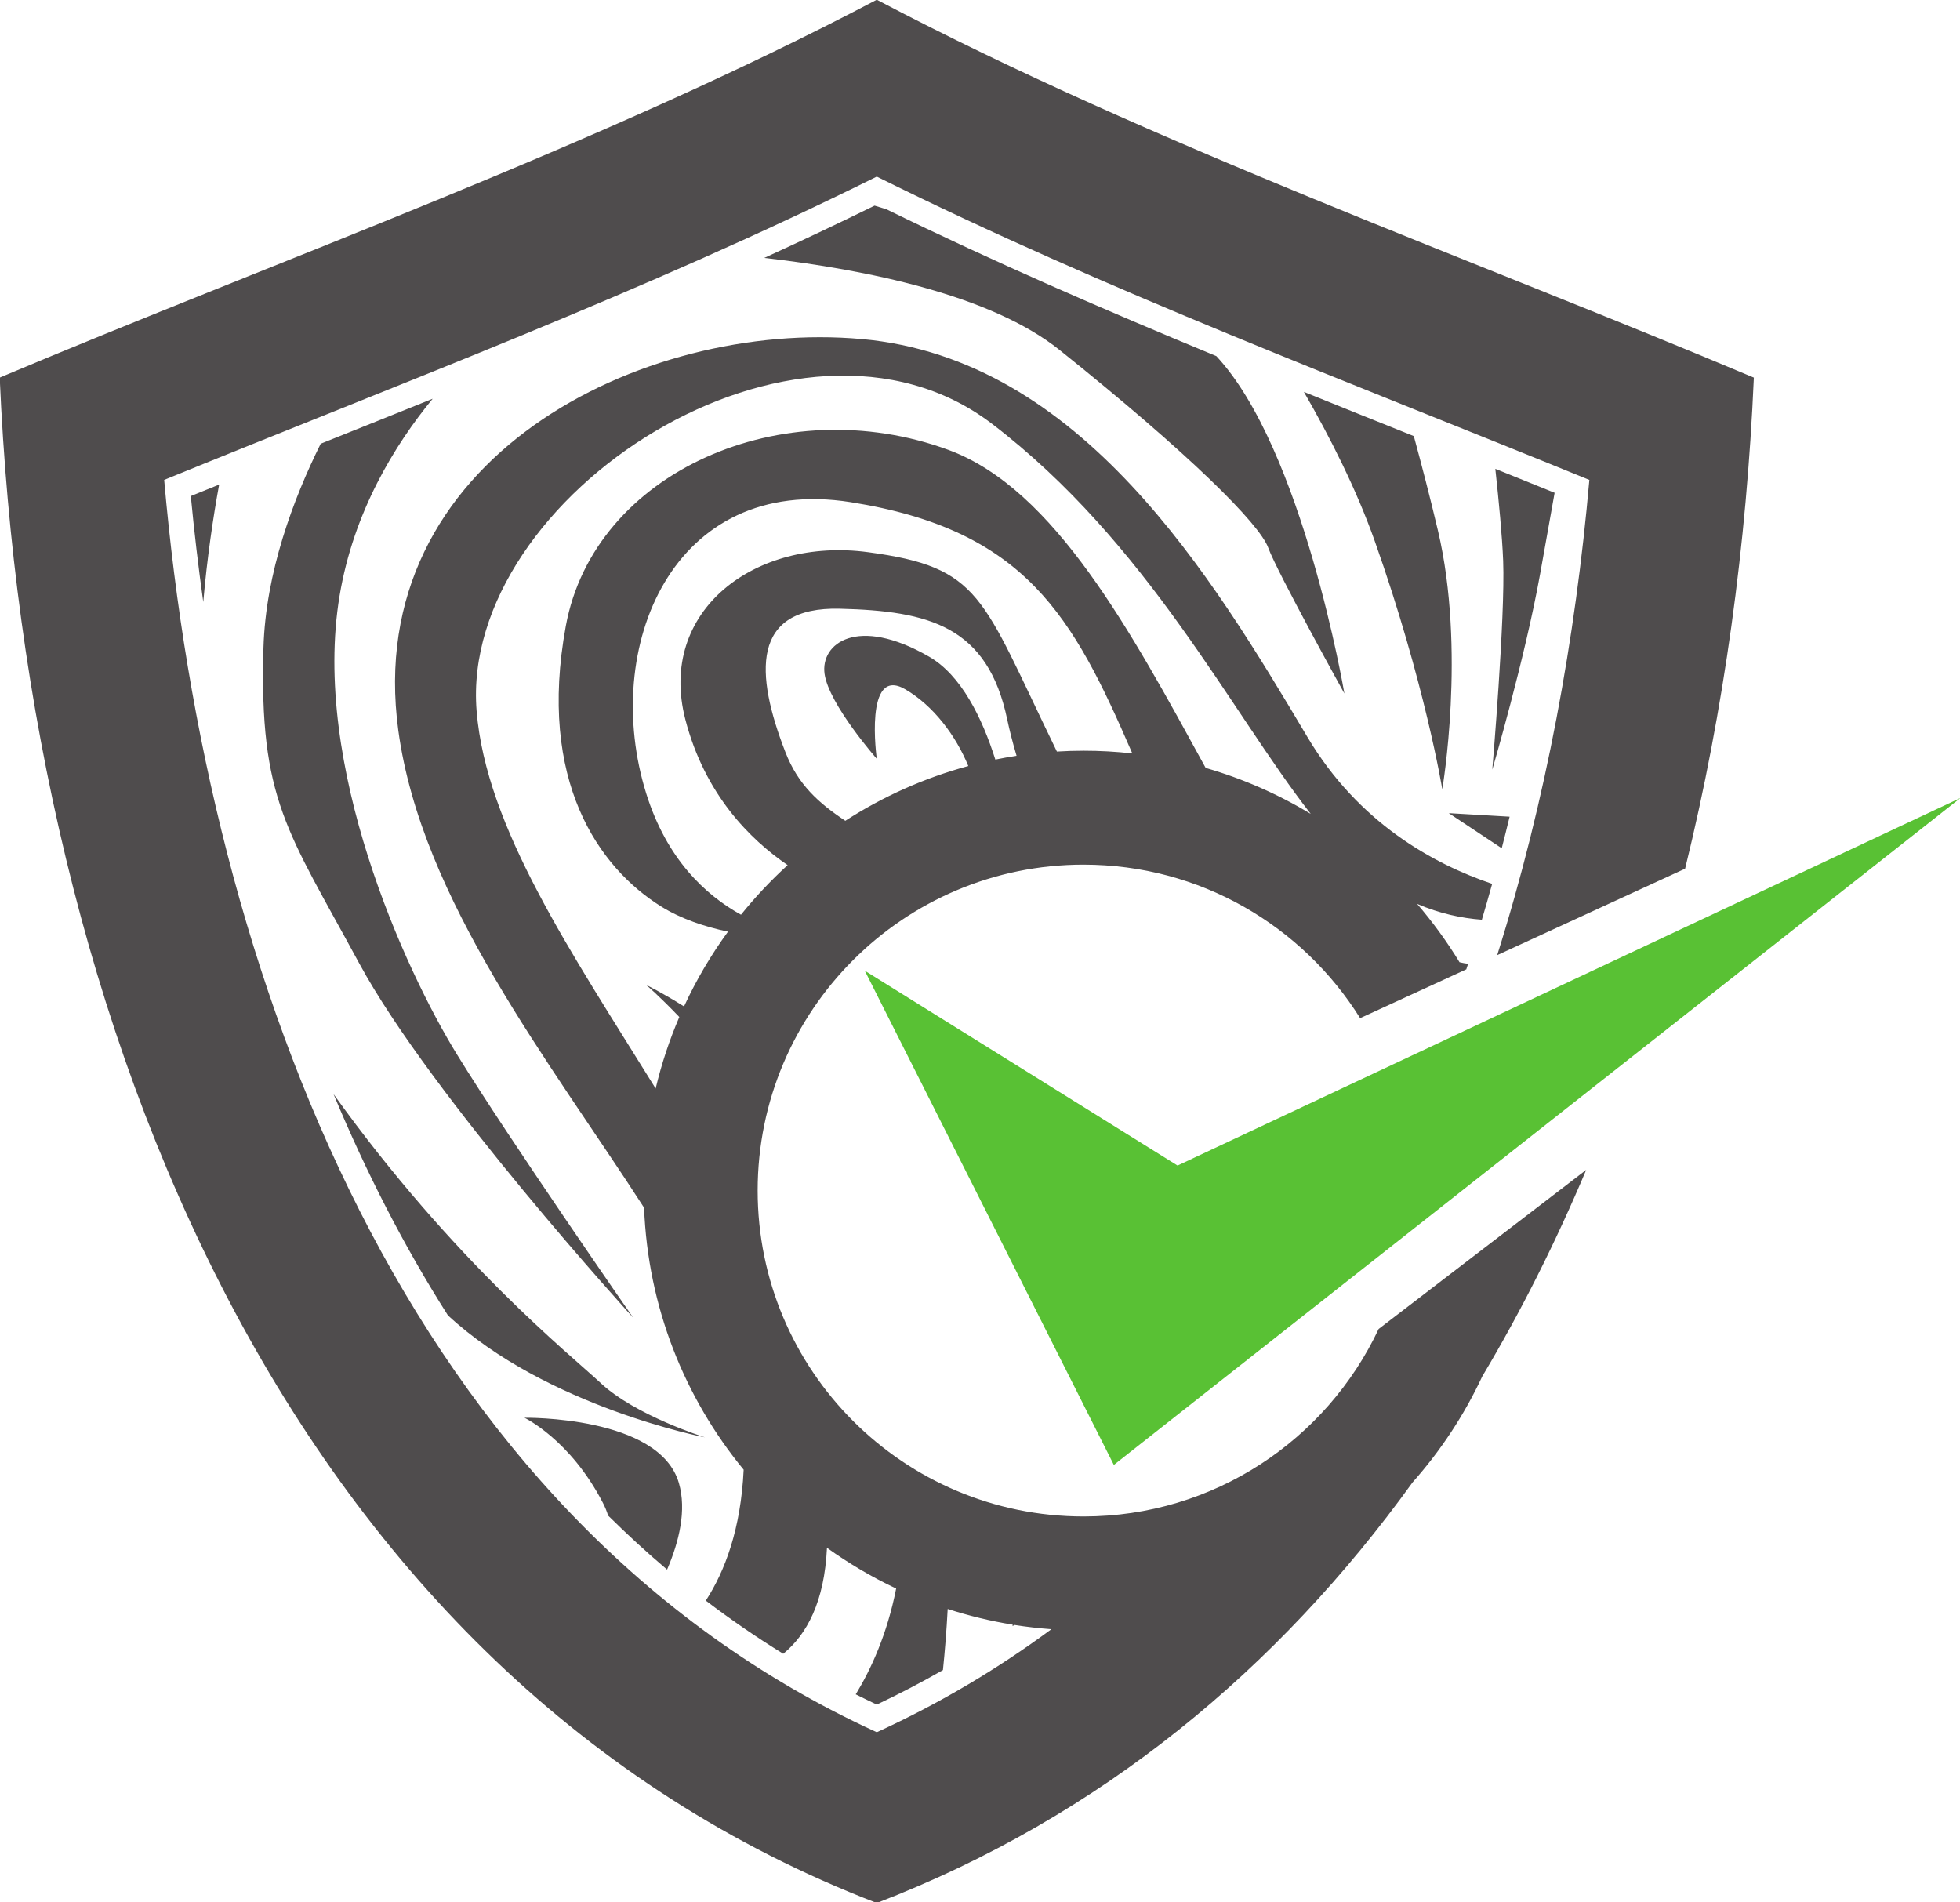
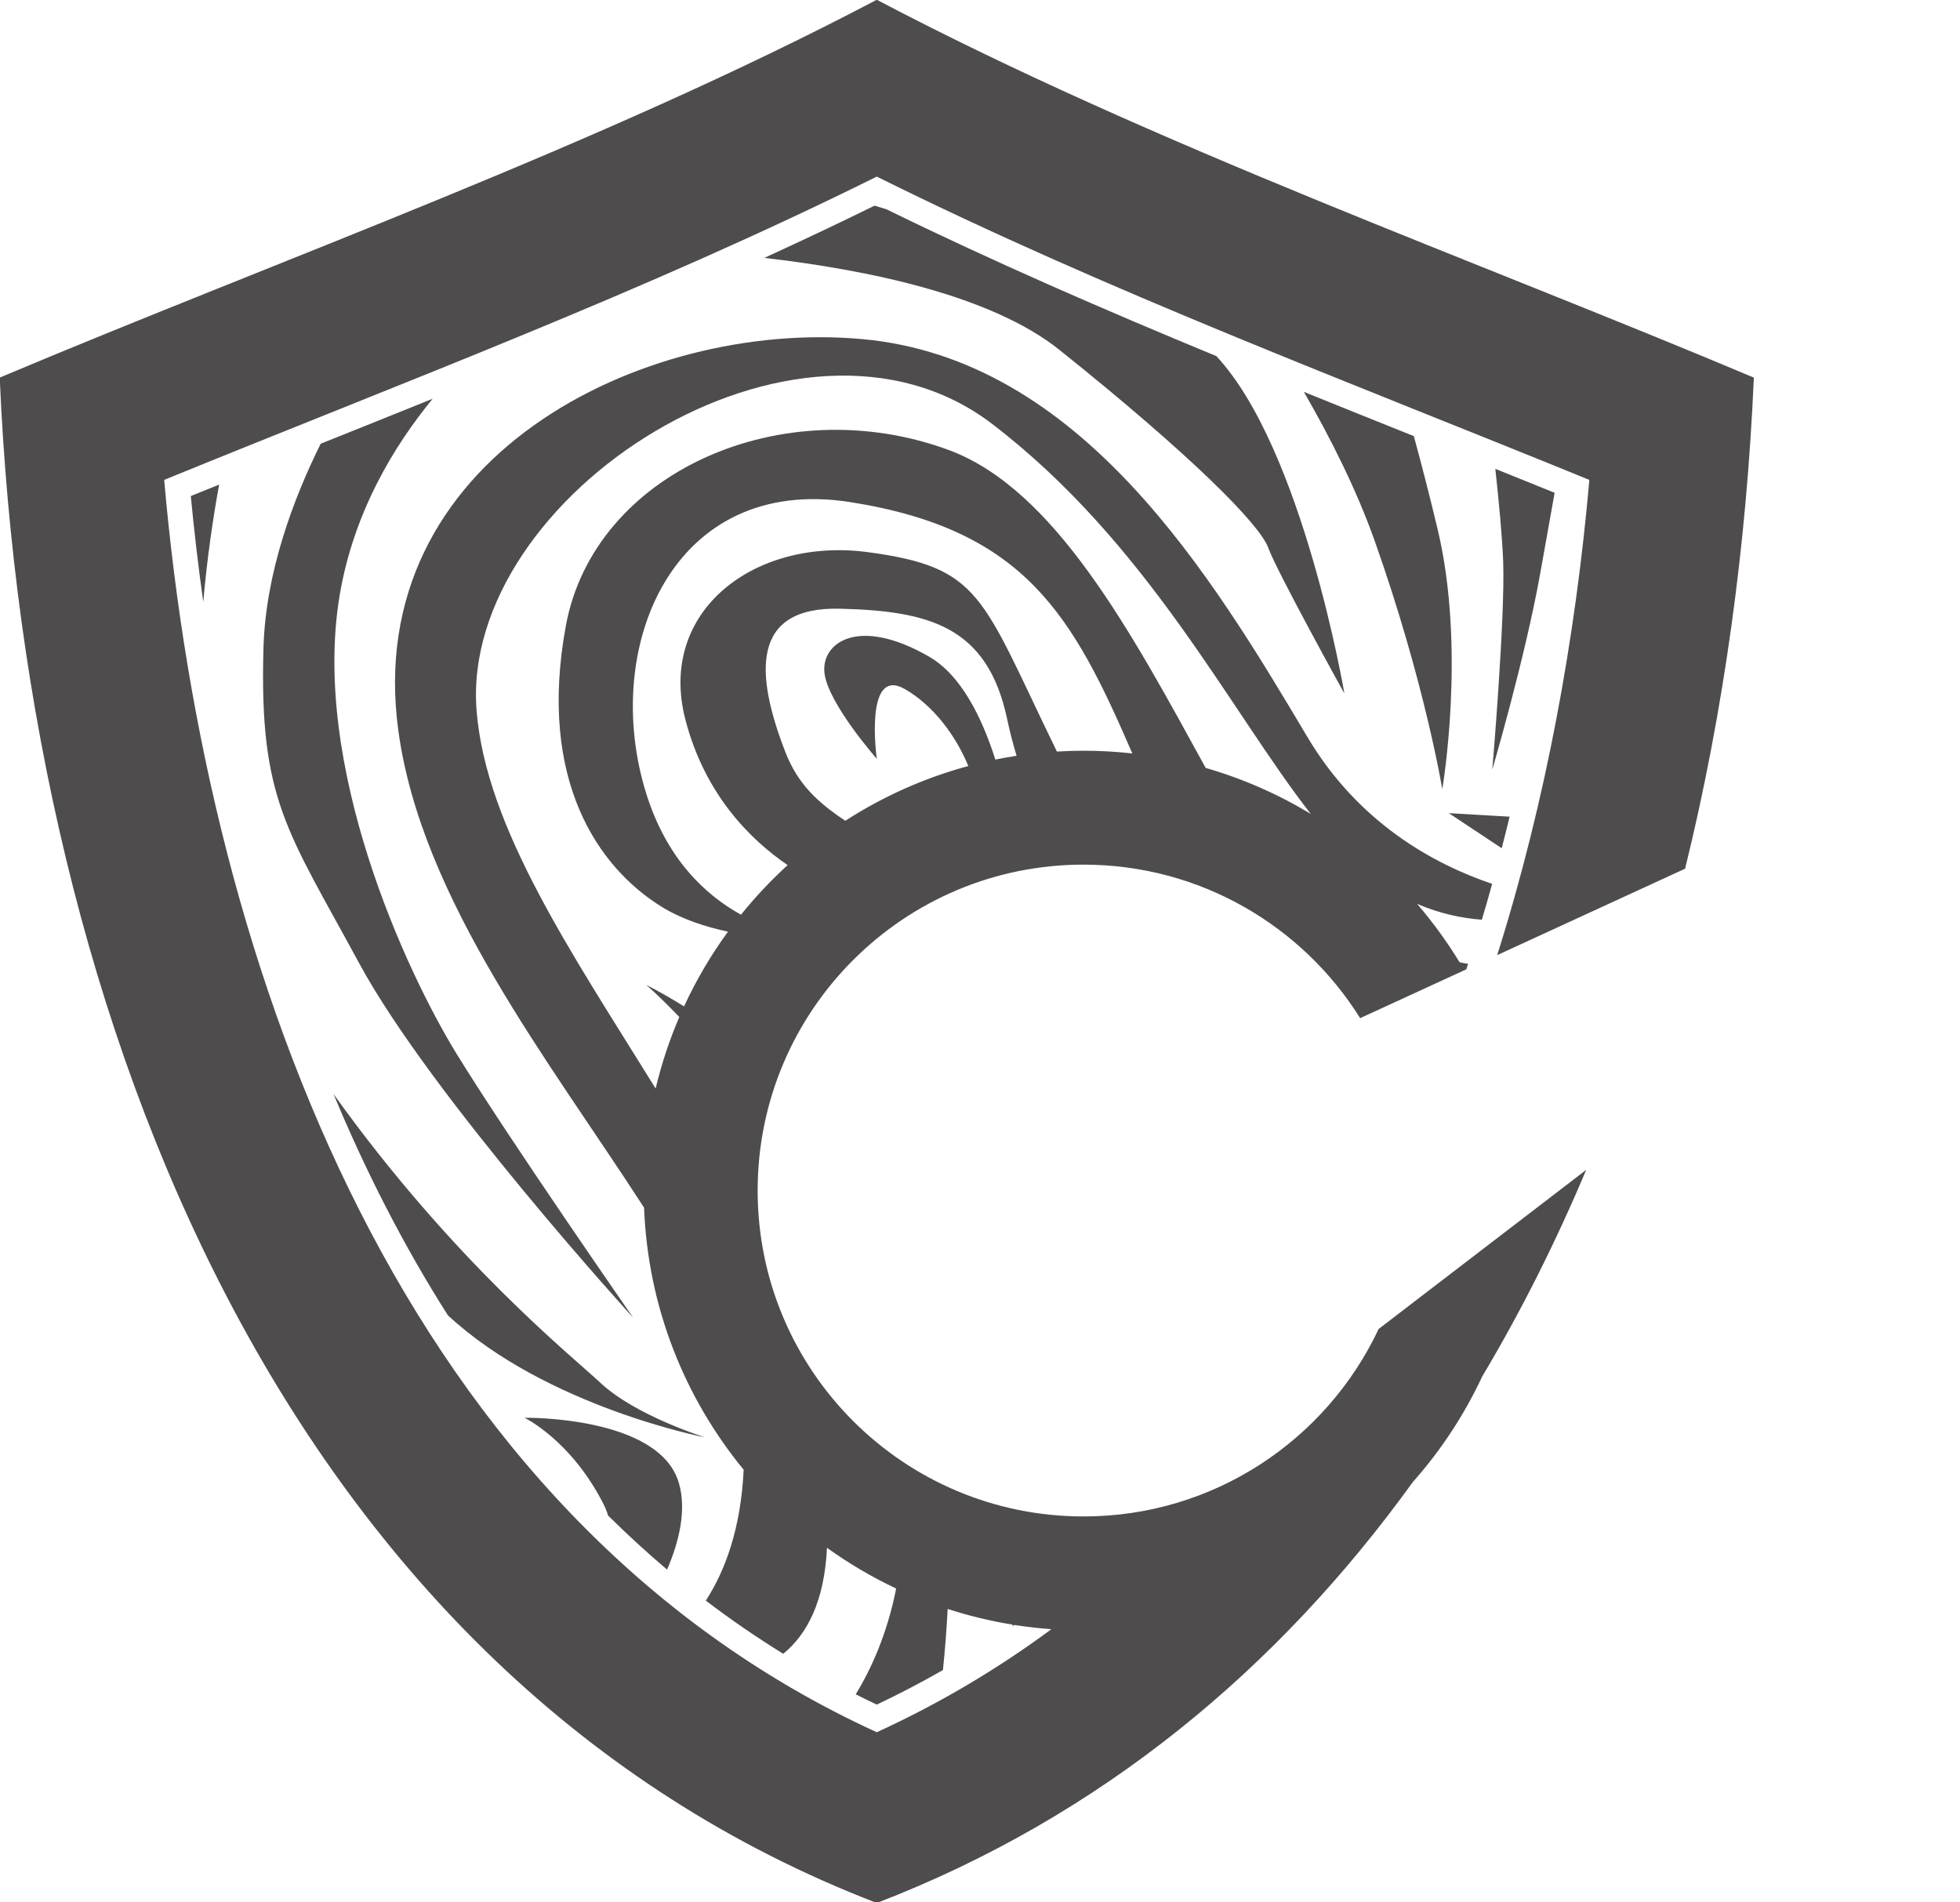
<svg xmlns="http://www.w3.org/2000/svg" xmlns:ns1="http://www.inkscape.org/namespaces/inkscape" xmlns:ns2="http://sodipodi.sourceforge.net/DTD/sodipodi-0.dtd" width="27.546mm" height="26.731mm" viewBox="0 0 27.546 26.731" version="1.1" id="svg1" ns1:version="1.4.2 (f4327f4, 2025-05-13)" ns2:docname="logo-shield.svg">
  <ns2:namedview id="namedview1" pagecolor="#ffffff" bordercolor="#000000" borderopacity="0.25" ns1:showpageshadow="2" ns1:pageopacity="0.0" ns1:pagecheckerboard="0" ns1:deskcolor="#d1d1d1" ns1:document-units="mm" ns1:zoom="0.68862935" ns1:cx="370.3008" ns1:cy="295.51456" ns1:window-width="1920" ns1:window-height="991" ns1:window-x="-9" ns1:window-y="-9" ns1:window-maximized="1" ns1:current-layer="layer1" />
  <defs id="defs1">
    <clipPath clipPathUnits="userSpaceOnUse" id="clipPath2">
      <path d="M 0,75.773 H 331.466 V 0 H 0 Z" transform="translate(-17.238,-59.888)" id="path2" />
    </clipPath>
    <clipPath clipPathUnits="userSpaceOnUse" id="clipPath4">
-       <path d="M 0,75.773 H 331.466 V 0 H 0 Z" transform="translate(-44.373,-17.416)" id="path4" />
-     </clipPath>
+       </clipPath>
  </defs>
  <g ns1:label="Layer 1" ns1:groupmode="layer" id="layer1" transform="translate(-6.947,-2.759)">
-     <path id="path1" d="m 0,0 c -1.512,-1.838 -3.149,-4.5 -3.706,-7.84 -1.126,-6.754 2.597,-14.893 4.676,-18.27 2.078,-3.377 7.013,-10.477 7.013,-10.477 0,0 -8.052,8.832 -10.91,14.113 -2.857,5.282 -3.983,6.495 -3.81,12.556 0.086,2.996 1.187,5.927 2.278,8.127 C -2.972,-1.195 -1.485,-0.6 0,0 m 13.202,5.608 c 4.083,-0.47 9.026,-1.482 11.753,-3.664 5.195,-4.156 7.966,-6.927 8.312,-7.879 0.346,-0.952 3.031,-5.801 3.031,-5.801 0,0 -1.65,9.74 -5.098,13.434 -4.432,1.831 -8.831,3.739 -13.141,5.848 L 17.593,7.688 C 16.138,6.973 14.674,6.281 13.202,5.608 M 34.685,0.274 c 1.036,-1.794 2.089,-3.871 2.825,-5.949 1.992,-5.628 2.685,-9.871 2.685,-9.871 0,0 0.952,5.541 -0.174,10.304 -0.311,1.317 -0.643,2.595 -0.959,3.755 -1.46,0.584 -2.92,1.171 -4.377,1.761 M -3.948,-27.682 c 4.779,-6.671 9.455,-10.4 10.633,-11.503 1.385,-1.299 4.156,-2.165 4.156,-2.165 0,0 -6.304,1.216 -10.234,4.856 -1.763,2.771 -3.273,5.734 -4.555,8.812 m -4.554,24.264 c -0.241,-1.316 -0.479,-2.915 -0.632,-4.674 -0.198,1.413 -0.363,2.821 -0.496,4.217 z m 50.809,0.628 c 0.14,-1.286 0.274,-2.693 0.312,-3.664 0.086,-2.252 -0.433,-8.313 -0.433,-8.313 0,0 1.298,4.416 1.905,7.793 l 0.577,3.23 c -0.787,0.319 -1.573,0.637 -2.361,0.954 M 6.984,-44.464 c -0.051,0.167 -0.12,0.339 -0.213,0.517 -1.299,2.511 -3.117,3.377 -3.117,3.377 0,0 5.369,0.086 6.148,-2.598 0.314,-1.084 0.008,-2.337 -0.47,-3.447 -0.813,0.687 -1.594,1.406 -2.348,2.151 m 35.892,27.825 -2.422,0.141 2.108,-1.397 c 0.108,0.419 0.213,0.837 0.314,1.256 m -26.448,-0.163 c 1.493,0.963 3.14,1.705 4.897,2.18 -0.5,1.214 -1.386,2.403 -2.518,3.059 -1.646,0.953 -1.126,-2.771 -1.126,-2.771 0,0 -1.905,2.165 -2.078,3.377 -0.173,1.212 1.299,2.338 4.156,0.692 1.288,-0.74 2.118,-2.448 2.642,-4.1 0.279,0.057 0.561,0.107 0.845,0.15 -0.153,0.519 -0.278,1.003 -0.37,1.44 -0.779,3.723 -3.117,4.329 -6.667,4.416 -3.55,0.086 -3.377,-2.598 -2.164,-5.716 0.501,-1.287 1.311,-2.013 2.383,-2.727 m 14.347,2.105 c 1.485,-0.429 2.889,-1.048 4.183,-1.83 -3.209,4.107 -6.494,10.796 -12.688,15.528 -7.706,5.888 -21.214,-2.858 -20.521,-11.43 0.375,-4.644 3.775,-9.618 7.128,-15.033 0.233,0.984 0.55,1.936 0.942,2.848 -0.802,0.84 -1.316,1.275 -1.316,1.275 0,0 0.59,-0.281 1.504,-0.854 0.486,1.054 1.074,2.049 1.75,2.977 -0.92,0.195 -1.86,0.506 -2.648,0.994 -2.511,1.559 -4.936,5.022 -3.81,11.17 1.125,6.148 8.659,9.438 15.24,7.014 4.222,-1.556 7.269,-7.247 10.236,-12.659 m -4.862,0.684 c 0.657,0 1.304,-0.037 1.942,-0.108 -2.361,5.455 -4.24,8.899 -11.213,10.004 -7.1,1.126 -9.957,-5.801 -8.139,-11.603 0.813,-2.594 2.336,-4.028 3.772,-4.821 0.568,0.705 1.189,1.365 1.857,1.974 -1.498,1.024 -3.296,2.813 -4.071,5.792 -1.125,4.329 2.771,7.273 7.274,6.667 4.502,-0.606 4.502,-1.732 7.447,-7.793 l 0.07,-0.145 c 0.351,0.021 0.704,0.033 1.061,0.033 m 0,-4.535 c 4.646,0 8.72,-2.443 11.012,-6.112 l 4.226,1.943 0.072,0.221 c -0.116,0.015 -0.231,0.037 -0.341,0.063 -0.5,0.821 -1.067,1.598 -1.69,2.324 0.899,-0.388 1.775,-0.572 2.579,-0.632 0.142,0.475 0.278,0.951 0.41,1.428 -2.347,0.793 -5.329,2.436 -7.355,5.845 C 31.016,-7.061 25.821,1.598 17.075,2.377 8.33,3.157 -2.84,-2.385 -1.368,-13.208 c 0.918,-6.756 6.054,-13.209 9.784,-18.999 0.152,-3.954 1.614,-7.572 3.965,-10.431 -0.113,-2.359 -0.741,-4.03 -1.507,-5.212 0.986,-0.75 2.013,-1.457 3.083,-2.117 0.944,0.772 1.639,2.075 1.741,4.22 0.863,-0.62 1.784,-1.164 2.754,-1.622 -0.358,-1.818 -1.001,-3.216 -1.609,-4.212 0.276,-0.139 0.556,-0.275 0.838,-0.408 0.904,0.427 1.782,0.886 2.634,1.374 0.076,0.739 0.143,1.556 0.189,2.433 0.837,-0.271 1.7,-0.481 2.586,-0.625 l -0.002,-0.059 0.07,0.048 c 0.485,-0.077 0.978,-0.133 1.475,-0.17 -2.13,-1.574 -4.443,-2.953 -6.952,-4.102 -18.815,8.609 -26.648,30.171 -28.371,49.859 9.517,3.888 19.159,7.5 28.371,12.075 9.211,-4.575 18.853,-8.187 28.37,-12.075 -0.55,-6.276 -1.72,-12.744 -3.669,-18.92 l 7.481,3.441 C 51.419,-12.385 52.311,-5.776 52.6,0.842 41.4,5.563 28.723,10.075 17.681,15.885 6.637,10.075 -6.039,5.563 -17.238,0.842 c 1.13,-25.921 11.5,-51.715 34.919,-60.73 8.945,3.444 15.984,9.337 21.334,16.749 1.117,1.258 2.054,2.678 2.774,4.22 1.554,2.605 2.93,5.355 4.136,8.218 l -8.264,-6.335 c -2.073,-4.409 -6.554,-7.463 -11.748,-7.463 -7.166,0 -12.975,5.809 -12.975,12.975 0,7.166 5.809,12.976 12.975,12.976" style="fill:#4f4c4d;fill-opacity:1;fill-rule:evenodd;stroke:none" transform="matrix(0.353,0,0,-0.353,13.028,8.363)" clip-path="url(#clipPath2)" />
+     <path id="path1" d="m 0,0 c -1.512,-1.838 -3.149,-4.5 -3.706,-7.84 -1.126,-6.754 2.597,-14.893 4.676,-18.27 2.078,-3.377 7.013,-10.477 7.013,-10.477 0,0 -8.052,8.832 -10.91,14.113 -2.857,5.282 -3.983,6.495 -3.81,12.556 0.086,2.996 1.187,5.927 2.278,8.127 C -2.972,-1.195 -1.485,-0.6 0,0 m 13.202,5.608 c 4.083,-0.47 9.026,-1.482 11.753,-3.664 5.195,-4.156 7.966,-6.927 8.312,-7.879 0.346,-0.952 3.031,-5.801 3.031,-5.801 0,0 -1.65,9.74 -5.098,13.434 -4.432,1.831 -8.831,3.739 -13.141,5.848 L 17.593,7.688 C 16.138,6.973 14.674,6.281 13.202,5.608 M 34.685,0.274 c 1.036,-1.794 2.089,-3.871 2.825,-5.949 1.992,-5.628 2.685,-9.871 2.685,-9.871 0,0 0.952,5.541 -0.174,10.304 -0.311,1.317 -0.643,2.595 -0.959,3.755 -1.46,0.584 -2.92,1.171 -4.377,1.761 M -3.948,-27.682 c 4.779,-6.671 9.455,-10.4 10.633,-11.503 1.385,-1.299 4.156,-2.165 4.156,-2.165 0,0 -6.304,1.216 -10.234,4.856 -1.763,2.771 -3.273,5.734 -4.555,8.812 m -4.554,24.264 c -0.241,-1.316 -0.479,-2.915 -0.632,-4.674 -0.198,1.413 -0.363,2.821 -0.496,4.217 z m 50.809,0.628 c 0.14,-1.286 0.274,-2.693 0.312,-3.664 0.086,-2.252 -0.433,-8.313 -0.433,-8.313 0,0 1.298,4.416 1.905,7.793 l 0.577,3.23 M 6.984,-44.464 c -0.051,0.167 -0.12,0.339 -0.213,0.517 -1.299,2.511 -3.117,3.377 -3.117,3.377 0,0 5.369,0.086 6.148,-2.598 0.314,-1.084 0.008,-2.337 -0.47,-3.447 -0.813,0.687 -1.594,1.406 -2.348,2.151 m 35.892,27.825 -2.422,0.141 2.108,-1.397 c 0.108,0.419 0.213,0.837 0.314,1.256 m -26.448,-0.163 c 1.493,0.963 3.14,1.705 4.897,2.18 -0.5,1.214 -1.386,2.403 -2.518,3.059 -1.646,0.953 -1.126,-2.771 -1.126,-2.771 0,0 -1.905,2.165 -2.078,3.377 -0.173,1.212 1.299,2.338 4.156,0.692 1.288,-0.74 2.118,-2.448 2.642,-4.1 0.279,0.057 0.561,0.107 0.845,0.15 -0.153,0.519 -0.278,1.003 -0.37,1.44 -0.779,3.723 -3.117,4.329 -6.667,4.416 -3.55,0.086 -3.377,-2.598 -2.164,-5.716 0.501,-1.287 1.311,-2.013 2.383,-2.727 m 14.347,2.105 c 1.485,-0.429 2.889,-1.048 4.183,-1.83 -3.209,4.107 -6.494,10.796 -12.688,15.528 -7.706,5.888 -21.214,-2.858 -20.521,-11.43 0.375,-4.644 3.775,-9.618 7.128,-15.033 0.233,0.984 0.55,1.936 0.942,2.848 -0.802,0.84 -1.316,1.275 -1.316,1.275 0,0 0.59,-0.281 1.504,-0.854 0.486,1.054 1.074,2.049 1.75,2.977 -0.92,0.195 -1.86,0.506 -2.648,0.994 -2.511,1.559 -4.936,5.022 -3.81,11.17 1.125,6.148 8.659,9.438 15.24,7.014 4.222,-1.556 7.269,-7.247 10.236,-12.659 m -4.862,0.684 c 0.657,0 1.304,-0.037 1.942,-0.108 -2.361,5.455 -4.24,8.899 -11.213,10.004 -7.1,1.126 -9.957,-5.801 -8.139,-11.603 0.813,-2.594 2.336,-4.028 3.772,-4.821 0.568,0.705 1.189,1.365 1.857,1.974 -1.498,1.024 -3.296,2.813 -4.071,5.792 -1.125,4.329 2.771,7.273 7.274,6.667 4.502,-0.606 4.502,-1.732 7.447,-7.793 l 0.07,-0.145 c 0.351,0.021 0.704,0.033 1.061,0.033 m 0,-4.535 c 4.646,0 8.72,-2.443 11.012,-6.112 l 4.226,1.943 0.072,0.221 c -0.116,0.015 -0.231,0.037 -0.341,0.063 -0.5,0.821 -1.067,1.598 -1.69,2.324 0.899,-0.388 1.775,-0.572 2.579,-0.632 0.142,0.475 0.278,0.951 0.41,1.428 -2.347,0.793 -5.329,2.436 -7.355,5.845 C 31.016,-7.061 25.821,1.598 17.075,2.377 8.33,3.157 -2.84,-2.385 -1.368,-13.208 c 0.918,-6.756 6.054,-13.209 9.784,-18.999 0.152,-3.954 1.614,-7.572 3.965,-10.431 -0.113,-2.359 -0.741,-4.03 -1.507,-5.212 0.986,-0.75 2.013,-1.457 3.083,-2.117 0.944,0.772 1.639,2.075 1.741,4.22 0.863,-0.62 1.784,-1.164 2.754,-1.622 -0.358,-1.818 -1.001,-3.216 -1.609,-4.212 0.276,-0.139 0.556,-0.275 0.838,-0.408 0.904,0.427 1.782,0.886 2.634,1.374 0.076,0.739 0.143,1.556 0.189,2.433 0.837,-0.271 1.7,-0.481 2.586,-0.625 l -0.002,-0.059 0.07,0.048 c 0.485,-0.077 0.978,-0.133 1.475,-0.17 -2.13,-1.574 -4.443,-2.953 -6.952,-4.102 -18.815,8.609 -26.648,30.171 -28.371,49.859 9.517,3.888 19.159,7.5 28.371,12.075 9.211,-4.575 18.853,-8.187 28.37,-12.075 -0.55,-6.276 -1.72,-12.744 -3.669,-18.92 l 7.481,3.441 C 51.419,-12.385 52.311,-5.776 52.6,0.842 41.4,5.563 28.723,10.075 17.681,15.885 6.637,10.075 -6.039,5.563 -17.238,0.842 c 1.13,-25.921 11.5,-51.715 34.919,-60.73 8.945,3.444 15.984,9.337 21.334,16.749 1.117,1.258 2.054,2.678 2.774,4.22 1.554,2.605 2.93,5.355 4.136,8.218 l -8.264,-6.335 c -2.073,-4.409 -6.554,-7.463 -11.748,-7.463 -7.166,0 -12.975,5.809 -12.975,12.975 0,7.166 5.809,12.976 12.975,12.976" style="fill:#4f4c4d;fill-opacity:1;fill-rule:evenodd;stroke:none" transform="matrix(0.353,0,0,-0.353,13.028,8.363)" clip-path="url(#clipPath2)" />
    <path id="path3" d="M 0,0 33.711,26.557 2.537,11.919 -9.916,19.677 Z" style="fill:#59c134;fill-opacity:1;fill-rule:evenodd;stroke:none" transform="matrix(0.353,0,0,-0.353,22.601,23.347)" clip-path="url(#clipPath4)" />
  </g>
</svg>